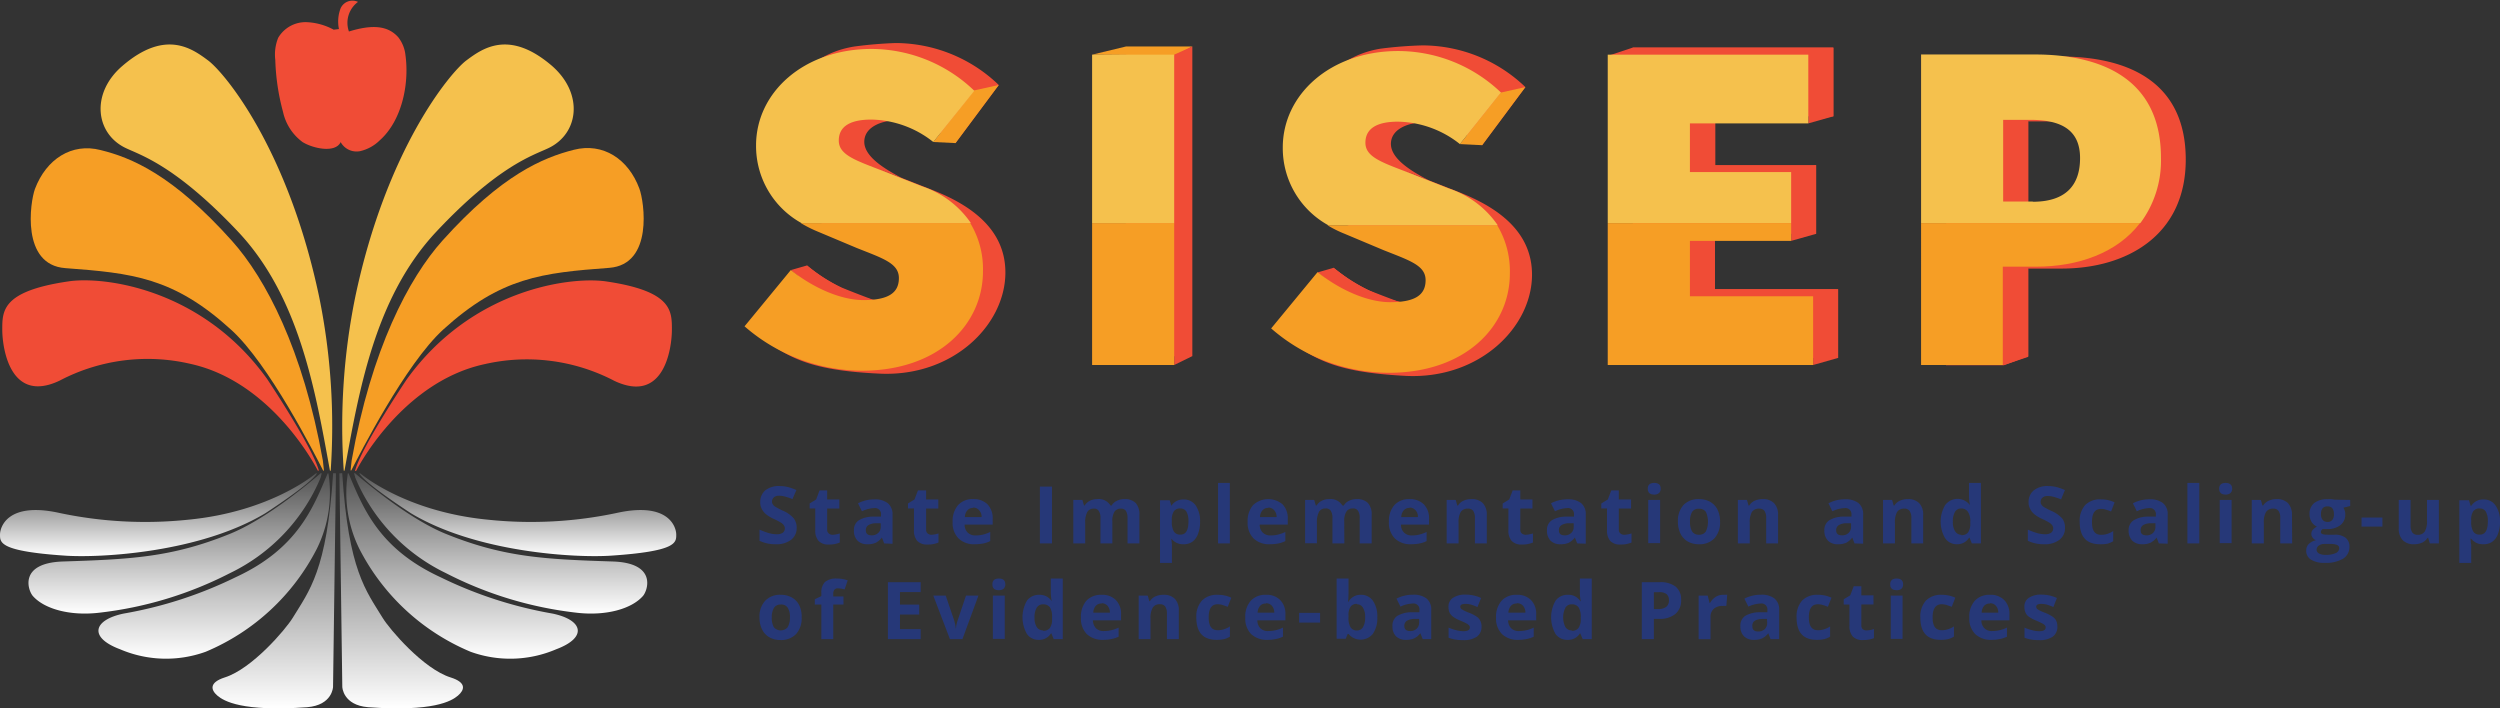
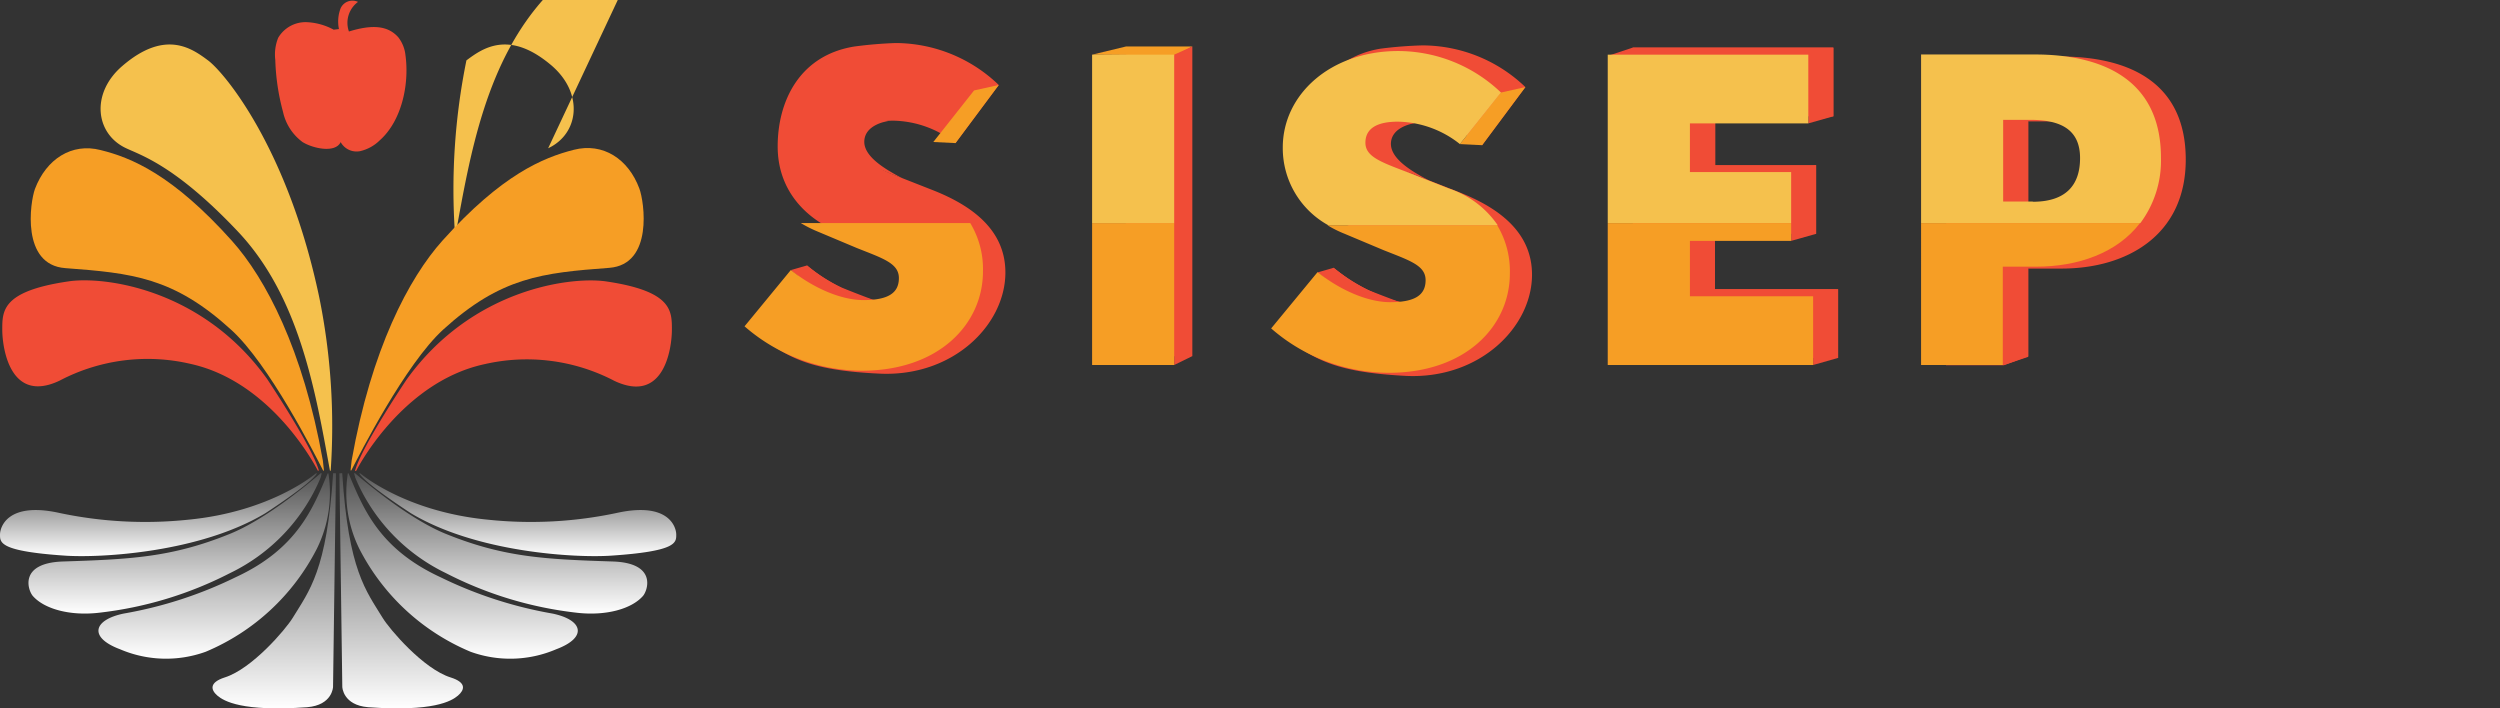
<svg xmlns="http://www.w3.org/2000/svg" xmlns:xlink="http://www.w3.org/1999/xlink" id="Layer_1" data-name="Layer 1" viewBox="0 0 275.34 78.02">
  <rect x="0" y="0" width="275.34" height="78.02" fill="#333333" stroke="none" />
  <defs>
    <style>.cls-2,.cls-6{fill:#f04c36}.cls-3,.cls-8{fill:#f69e25}.cls-5,.cls-7{fill:#f5c14d}.cls-6,.cls-7,.cls-8{fill-rule:evenodd}</style>
    <linearGradient id="linear-gradient" x1="57.02" y1="61.25" x2="57.02" y2="52.13" gradientUnits="userSpaceOnUse">
      <stop offset="0" stop-color="#fff" />
      <stop offset="1" stop-color="#525252" />
    </linearGradient>
    <linearGradient id="linear-gradient-2" x1="50.89" y1="72.53" x2="50.89" y2="52.13" xlink:href="#linear-gradient" />
    <linearGradient id="linear-gradient-3" x1="55.19" y1="67.58" x2="55.19" y2="52.13" xlink:href="#linear-gradient" />
    <linearGradient id="linear-gradient-4" x1="17.45" y1="61.25" x2="17.45" y2="52.13" xlink:href="#linear-gradient" />
    <linearGradient id="linear-gradient-5" x1="23.59" y1="72.53" x2="23.59" y2="52.13" xlink:href="#linear-gradient" />
    <linearGradient id="linear-gradient-6" x1="19.28" y1="67.58" x2="19.28" y2="52.13" xlink:href="#linear-gradient" />
    <linearGradient id="linear-gradient-7" x1="44.17" y1="78.02" x2="44.17" y2="52.13" xlink:href="#linear-gradient" />
    <linearGradient id="linear-gradient-8" x1="30.25" y1="78.02" x2="30.25" y2="52.13" xlink:href="#linear-gradient" />
  </defs>
-   <path d="M87.74 58.11a1.6 1.6 0 0 1-.61 1.34 2.63 2.63 0 0 1-1.7.49 4 4 0 0 1-1.78-.38v-1.23a8 8 0 0 0 1.08.4 3.48 3.48 0 0 0 .8.11 1.14 1.14 0 0 0 .67-.16.58.58 0 0 0 .24-.5.57.57 0 0 0-.11-.33 1.17 1.17 0 0 0-.3-.28 8.35 8.35 0 0 0-.81-.42 3.71 3.71 0 0 1-.86-.52 1.85 1.85 0 0 1-.46-.58 1.56 1.56 0 0 1-.17-.77 1.65 1.65 0 0 1 .56-1.28 2.4 2.4 0 0 1 1.56-.47 4 4 0 0 1 .93.11 6.51 6.51 0 0 1 .93.33l-.43 1a6.22 6.22 0 0 0-.83-.28 2.41 2.41 0 0 0-.64-.09.82.82 0 0 0-.58.18.57.57 0 0 0-.2.46.48.48 0 0 0 .08.3.8.8 0 0 0 .26.26 8.34 8.34 0 0 0 .84.44 3.24 3.24 0 0 1 1.2.84 1.63 1.63 0 0 1 .33 1.03zm3.93.79a2.81 2.81 0 0 0 .82-.15v1a2.83 2.83 0 0 1-1.2.22 1.45 1.45 0 0 1-1.14-.4 1.71 1.71 0 0 1-.36-1.19V56h-.62v-.55l.72-.44.37-1h.84v1h1.34v1H91.1v2.31a.51.51 0 0 0 .16.42.65.65 0 0 0 .41.16zm5.71.95l-.25-.65a2.07 2.07 0 0 1-.68.58 2.2 2.2 0 0 1-.92.16 1.46 1.46 0 0 1-1.08-.39 1.51 1.51 0 0 1-.4-1.13 1.25 1.25 0 0 1 .54-1.12 3 3 0 0 1 1.6-.4h.84v-.21a.66.66 0 0 0-.75-.73 3.46 3.46 0 0 0-1.35.35l-.43-.88a3.87 3.87 0 0 1 1.8-.43 2.27 2.27 0 0 1 1.48.42 1.57 1.57 0 0 1 .52 1.28v3.19zM97 57.63h-.51a1.58 1.58 0 0 0-.85.21.64.64 0 0 0-.28.57c0 .37.21.55.64.55a1 1 0 0 0 .72-.26.88.88 0 0 0 .28-.7zm5.54 1.27a2.81 2.81 0 0 0 .82-.15v1a2.83 2.83 0 0 1-1.2.22 1.45 1.45 0 0 1-1.14-.4 1.71 1.71 0 0 1-.36-1.19V56H100v-.55l.72-.44.38-1h.9v1h1.34v1H102v2.31a.54.54 0 0 0 .15.42.7.7 0 0 0 .39.16zm4.84 1.04a2.44 2.44 0 0 1-1.81-.64 2.39 2.39 0 0 1-.65-1.81 2.67 2.67 0 0 1 .6-1.86 2.13 2.13 0 0 1 1.66-.66 2.15 2.15 0 0 1 1.59.58 2.23 2.23 0 0 1 .56 1.6v.63h-3.09a1.23 1.23 0 0 0 .33.87 1.18 1.18 0 0 0 .87.32 3.68 3.68 0 0 0 .82-.09 4.34 4.34 0 0 0 .8-.29v1a3 3 0 0 1-.73.26 5.11 5.11 0 0 1-.95.09zm-.19-4a.82.82 0 0 0-.65.27 1.16 1.16 0 0 0-.27.74h1.84a1.05 1.05 0 0 0-.26-.74.84.84 0 0 0-.66-.31zm7.34 3.91v-6.26h1.33v6.26zm7.98 0h-1.31v-2.79a1.36 1.36 0 0 0-.18-.78.58.58 0 0 0-.54-.26.78.78 0 0 0-.73.37 2.41 2.41 0 0 0-.23 1.21v2.25h-1.31v-4.79h1l.18.62h.07a1.34 1.34 0 0 1 .56-.52 1.72 1.72 0 0 1 .83-.19 1.5 1.5 0 0 1 1.46.71h.12a1.25 1.25 0 0 1 .57-.52 1.79 1.79 0 0 1 .84-.19 1.64 1.64 0 0 1 1.23.42 1.84 1.84 0 0 1 .42 1.34v3.12h-1.31v-2.79a1.46 1.46 0 0 0-.17-.78.6.6 0 0 0-.55-.26.82.82 0 0 0-.72.34 1.94 1.94 0 0 0-.23 1.09zm7.83.09a1.58 1.58 0 0 1-1.32-.61H129c.05.4.07.63.07.69V62h-1.31v-6.9h1.07l.18.62H129a1.52 1.52 0 0 1 1.36-.71 1.56 1.56 0 0 1 1.33.66 3 3 0 0 1 .48 1.82 3.56 3.56 0 0 1-.23 1.33 1.8 1.8 0 0 1-.64.86 1.63 1.63 0 0 1-.96.26zM130 56a.83.83 0 0 0-.71.3 1.69 1.69 0 0 0-.23 1v.14a2.06 2.06 0 0 0 .23 1.11.82.82 0 0 0 .73.33c.58 0 .87-.48.87-1.45a2.13 2.13 0 0 0-.21-1.06.75.75 0 0 0-.68-.37zm5.45 3.85h-1.3v-6.66h1.3zm4.42.09a2.47 2.47 0 0 1-1.81-.64 2.43 2.43 0 0 1-.65-1.81 2.67 2.67 0 0 1 .6-1.86 2.44 2.44 0 0 1 3.25-.08 2.19 2.19 0 0 1 .57 1.6v.63h-3.09a1.19 1.19 0 0 0 .33.87 1.14 1.14 0 0 0 .86.32 3.62 3.62 0 0 0 .82-.09 4.18 4.18 0 0 0 .81-.29v1a3.09 3.09 0 0 1-.74.26 5 5 0 0 1-.95.09zm-.18-4a.8.8 0 0 0-.65.27 1.16 1.16 0 0 0-.27.74h1.83a1.1 1.1 0 0 0-.25-.74.87.87 0 0 0-.66-.31zm8.37 3.91h-1.31v-2.79a1.46 1.46 0 0 0-.17-.78.6.6 0 0 0-.58-.28.79.79 0 0 0-.73.37 2.41 2.41 0 0 0-.23 1.21v2.25h-1.3v-4.77h1l.18.62h.08a1.34 1.34 0 0 1 .56-.52 1.74 1.74 0 0 1 .84-.19 1.5 1.5 0 0 1 1.45.71h.15a1.25 1.25 0 0 1 .57-.52 1.79 1.79 0 0 1 .84-.19 1.68 1.68 0 0 1 1.24.42 1.84 1.84 0 0 1 .42 1.34v3.12h-1.32v-2.79a1.37 1.37 0 0 0-.17-.78.6.6 0 0 0-.58-.28.79.79 0 0 0-.71.34 1.93 1.93 0 0 0-.24 1.09zm7.37.09a2.47 2.47 0 0 1-1.81-.64 2.43 2.43 0 0 1-.65-1.81 2.67 2.67 0 0 1 .6-1.86 2.16 2.16 0 0 1 1.67-.66 2.13 2.13 0 0 1 1.58.58 2.19 2.19 0 0 1 .57 1.6v.63h-3.09a1.19 1.19 0 0 0 .33.87 1.14 1.14 0 0 0 .86.32 3.62 3.62 0 0 0 .82-.09 4.18 4.18 0 0 0 .81-.29v1a3.09 3.09 0 0 1-.74.26 5 5 0 0 1-.95.09zm-.18-4a.8.8 0 0 0-.65.27 1.16 1.16 0 0 0-.27.74h1.83a1 1 0 0 0-.25-.74.84.84 0 0 0-.66-.31zm8.5 3.91h-1.31v-2.79a1.36 1.36 0 0 0-.18-.78.65.65 0 0 0-.59-.26.89.89 0 0 0-.79.36 2.33 2.33 0 0 0-.24 1.22v2.25h-1.31v-4.79h1l.17.62h.08a1.29 1.29 0 0 1 .6-.53 2 2 0 0 1 .87-.18 1.68 1.68 0 0 1 1.27.45 1.83 1.83 0 0 1 .43 1.31zm4.25-.95a2.87 2.87 0 0 0 .83-.15v1a2.89 2.89 0 0 1-1.2.22 1.47 1.47 0 0 1-1.15-.4 1.76 1.76 0 0 1-.35-1.19V56h-.63v-.55l.72-.44.38-1h.84v1h1.34v1h-1.34v2.31a.54.54 0 0 0 .15.42.67.67 0 0 0 .41.16zm5.71.95l-.26-.65a2 2 0 0 1-.68.58 2.15 2.15 0 0 1-.91.16 1.5 1.5 0 0 1-1.09-.39 1.55 1.55 0 0 1-.39-1.13 1.24 1.24 0 0 1 .53-1.12 3.06 3.06 0 0 1 1.61-.4h.83v-.21a.65.65 0 0 0-.74-.73 3.37 3.37 0 0 0-1.35.35l-.44-.88a3.91 3.91 0 0 1 1.84-.44 2.31 2.31 0 0 1 1.48.42 1.57 1.57 0 0 1 .51 1.28v3.19zm-.39-2.22h-.5a1.55 1.55 0 0 0-.85.21.62.62 0 0 0-.28.57c0 .37.21.55.63.55a1 1 0 0 0 .73-.26.9.9 0 0 0 .27-.69zm5.54 1.27a2.87 2.87 0 0 0 .83-.15v1a2.89 2.89 0 0 1-1.2.22 1.46 1.46 0 0 1-1.15-.4 1.76 1.76 0 0 1-.35-1.19V56h-.63v-.55l.72-.44.38-1h.83v1h1.35v1h-1.35v2.31a.54.54 0 0 0 .16.42.65.65 0 0 0 .41.16zm2.62-5.08c0-.42.23-.63.71-.63s.71.21.71.63a.63.63 0 0 1-.18.48.75.75 0 0 1-.53.17c-.48 0-.71-.22-.71-.65zm1.36 6h-1.31v-4.76h1.31zm6.6-2.37a2.58 2.58 0 0 1-.61 1.83 2.25 2.25 0 0 1-1.72.66 2.42 2.42 0 0 1-1.22-.3 2 2 0 0 1-.81-.87 2.91 2.91 0 0 1-.28-1.32 2.58 2.58 0 0 1 .61-1.83 2.26 2.26 0 0 1 1.72-.65 2.42 2.42 0 0 1 1.22.3 2 2 0 0 1 .81.86 2.91 2.91 0 0 1 .28 1.32zm-3.31 0a2.12 2.12 0 0 0 .23 1.08.85.85 0 0 0 .77.36.84.84 0 0 0 .75-.36 2.63 2.63 0 0 0 0-2.15.86.86 0 0 0-.76-.35.84.84 0 0 0-.76.35 2 2 0 0 0-.23 1.07zm9.7 2.4h-1.31v-2.79a1.36 1.36 0 0 0-.18-.78.67.67 0 0 0-.59-.26.91.91 0 0 0-.8.36 2.33 2.33 0 0 0-.24 1.22v2.25h-1.31v-4.79h1l.18.62h.07a1.4 1.4 0 0 1 .6-.53 2.07 2.07 0 0 1 .88-.18 1.67 1.67 0 0 1 1.26.45 1.84 1.84 0 0 1 .44 1.31zm8.42 0l-.25-.65a2 2 0 0 1-.67.58 2.2 2.2 0 0 1-.92.16 1.46 1.46 0 0 1-1.08-.39 1.51 1.51 0 0 1-.4-1.13 1.25 1.25 0 0 1 .54-1.12 3 3 0 0 1 1.6-.4h.84v-.21a.66.66 0 0 0-.75-.73 3.46 3.46 0 0 0-1.35.35l-.43-.88a3.87 3.87 0 0 1 1.83-.44 2.29 2.29 0 0 1 1.48.42 1.57 1.57 0 0 1 .51 1.28v3.19zm-.38-2.22h-.51a1.58 1.58 0 0 0-.85.21.64.64 0 0 0-.28.57c0 .37.21.55.64.55a1 1 0 0 0 .72-.26.91.91 0 0 0 .28-.69zm7.94 2.22h-1.3v-2.79a1.36 1.36 0 0 0-.19-.78.65.65 0 0 0-.59-.26.89.89 0 0 0-.79.36 2.33 2.33 0 0 0-.24 1.22v2.25h-1.31v-4.79h1l.17.62h.08a1.29 1.29 0 0 1 .6-.53 2 2 0 0 1 .87-.18 1.68 1.68 0 0 1 1.27.45 1.83 1.83 0 0 1 .43 1.31zm3.74.09a1.54 1.54 0 0 1-1.32-.66 3.61 3.61 0 0 1 0-3.65 1.7 1.7 0 0 1 2.73 0 5.05 5.05 0 0 1-.1-1v-1.44h1.31v6.66h-1l-.25-.62h-.06a1.5 1.5 0 0 1-1.31.71zm.46-1a.91.91 0 0 0 .74-.29 1.74 1.74 0 0 0 .25-1v-.14a1.94 1.94 0 0 0-.24-1.11.87.87 0 0 0-.76-.4.76.76 0 0 0-.68.37 2 2 0 0 0-.24 1.07 1.87 1.87 0 0 0 .24 1.06.81.81 0 0 0 .68.4zm11.42-.83a1.6 1.6 0 0 1-.61 1.34 2.63 2.63 0 0 1-1.7.49 4 4 0 0 1-1.78-.38v-1.23a8 8 0 0 0 1.08.4 3.48 3.48 0 0 0 .8.11 1.14 1.14 0 0 0 .67-.16.58.58 0 0 0 .24-.5.57.57 0 0 0-.11-.33 1.17 1.17 0 0 0-.3-.28 8.35 8.35 0 0 0-.81-.42 3.71 3.71 0 0 1-.86-.52 1.85 1.85 0 0 1-.46-.58 1.56 1.56 0 0 1-.17-.77A1.62 1.62 0 0 1 224 54a2.4 2.4 0 0 1 1.56-.47 4 4 0 0 1 .93.11 6.51 6.51 0 0 1 .93.33L227 55a6.22 6.22 0 0 0-.83-.28 2.41 2.41 0 0 0-.64-.09.82.82 0 0 0-.58.18.57.57 0 0 0-.2.46.48.48 0 0 0 .08.3.8.8 0 0 0 .26.26 8.34 8.34 0 0 0 .84.44 3.33 3.33 0 0 1 1.2.84 1.63 1.63 0 0 1 .3 1zm3.86 1.83c-1.5 0-2.24-.82-2.24-2.46a2.59 2.59 0 0 1 .61-1.86 2.26 2.26 0 0 1 1.74-.62 3.27 3.27 0 0 1 1.49.33l-.38 1c-.21-.08-.4-.15-.58-.2a1.59 1.59 0 0 0-.53-.08c-.68 0-1 .48-1 1.45s.34 1.4 1 1.4a2.24 2.24 0 0 0 .7-.1 2.68 2.68 0 0 0 .64-.31v1.11a1.9 1.9 0 0 1-.64.28 3.62 3.62 0 0 1-.81.06zm6.48-.09l-.25-.65a2 2 0 0 1-.68.58 2.15 2.15 0 0 1-.91.16 1.5 1.5 0 0 1-1.09-.39 1.56 1.56 0 0 1-.4-1.13 1.25 1.25 0 0 1 .56-1.12 3 3 0 0 1 1.61-.4h.83v-.21a.66.66 0 0 0-.75-.73 3.46 3.46 0 0 0-1.35.35l-.43-.88a3.87 3.87 0 0 1 1.83-.44 2.27 2.27 0 0 1 1.48.42 1.54 1.54 0 0 1 .52 1.28v3.19zm-.38-2.22h-.51a1.58 1.58 0 0 0-.85.21.64.64 0 0 0-.27.57c0 .37.21.55.63.55a1 1 0 0 0 .73-.26.9.9 0 0 0 .27-.69zm4.83 2.22h-1.31v-6.66h1.31zm2.19-6.03c0-.42.24-.63.71-.63s.72.21.72.63a.63.63 0 0 1-.18.48.78.78 0 0 1-.54.17c-.47 0-.71-.22-.71-.65zm1.37 6h-1.31v-4.76h1.31zm6.67.03h-1.31v-2.79a1.36 1.36 0 0 0-.18-.78.67.67 0 0 0-.59-.26.88.88 0 0 0-.79.36 2.22 2.22 0 0 0-.25 1.22v2.25H248v-4.79h1l.18.62h.07a1.37 1.37 0 0 1 .61-.53 2 2 0 0 1 .87-.18 1.7 1.7 0 0 1 1.27.45 1.88 1.88 0 0 1 .43 1.31zm6.39-4.79v.67l-.75.19a1.27 1.27 0 0 1 .21.72 1.46 1.46 0 0 1-.54 1.2 2.32 2.32 0 0 1-1.49.43h-.46a.42.42 0 0 0-.2.34c0 .19.24.28.72.28h.81a1.87 1.87 0 0 1 1.2.34 1.22 1.22 0 0 1 .42 1 1.49 1.49 0 0 1-.7 1.3 3.66 3.66 0 0 1-2 .46 2.75 2.75 0 0 1-1.53-.35 1.11 1.11 0 0 1-.53-1 1 1 0 0 1 .27-.72 1.64 1.64 0 0 1 .8-.42.81.81 0 0 1-.36-.28.65.65 0 0 1-.15-.41.71.71 0 0 1 .16-.46 1.78 1.78 0 0 1 .46-.35 1.34 1.34 0 0 1-.6-.53 1.65 1.65 0 0 1-.22-.85 1.5 1.5 0 0 1 .51-1.21 2.25 2.25 0 0 1 1.46-.43 3.08 3.08 0 0 1 .48 0l.35.05zm-3.7 5.47a.5.5 0 0 0 .26.43 1.5 1.5 0 0 0 .73.15 2.53 2.53 0 0 0 1.1-.19.59.59 0 0 0 .4-.53.37.37 0 0 0-.24-.37 1.8 1.8 0 0 0-.72-.11H256a1 1 0 0 0-.6.17.55.55 0 0 0-.26.45zm.48-3.9a1 1 0 0 0 .18.62.65.65 0 0 0 .54.23.63.63 0 0 0 .54-.23 1 1 0 0 0 .17-.62c0-.58-.24-.86-.71-.86s-.72.28-.72.86zm4.47 1.37v-1h2.3v1zm7.52 1.85l-.18-.61h-.07a1.42 1.42 0 0 1-.59.52 2.07 2.07 0 0 1-.88.18 1.67 1.67 0 0 1-1.27-.45 1.81 1.81 0 0 1-.43-1.3v-3.13h1.3v2.8a1.36 1.36 0 0 0 .19.78.68.68 0 0 0 .59.26.87.87 0 0 0 .79-.37 2.29 2.29 0 0 0 .24-1.21v-2.26h1.31v4.79zm5.88.09a1.58 1.58 0 0 1-1.32-.61h-.07c0 .4.07.63.07.69V62h-1.31v-6.9h1.06l.19.62h.06a1.52 1.52 0 0 1 1.36-.71 1.53 1.53 0 0 1 1.32.66 3 3 0 0 1 .49 1.82 3.56 3.56 0 0 1-.23 1.33 1.8 1.8 0 0 1-.64.86 1.63 1.63 0 0 1-.98.26zm-.38-3.94a.82.82 0 0 0-.71.3 1.62 1.62 0 0 0-.23 1v.14a2 2 0 0 0 .23 1.11.81.81 0 0 0 .72.33c.59 0 .88-.48.88-1.45a2.13 2.13 0 0 0-.21-1.06.75.75 0 0 0-.68-.37zM88.29 68a2.58 2.58 0 0 1-.61 1.83 2.26 2.26 0 0 1-1.72.66 2.42 2.42 0 0 1-1.22-.3 2 2 0 0 1-.81-.87 2.86 2.86 0 0 1-.28-1.32 2.54 2.54 0 0 1 .61-1.82 2.22 2.22 0 0 1 1.74-.67 2.42 2.42 0 0 1 1.22.3 2 2 0 0 1 .81.86 2.84 2.84 0 0 1 .26 1.33zM85 68a2.07 2.07 0 0 0 .23 1.08 1 1 0 0 0 1.52 0A2.07 2.07 0 0 0 87 68a1.89 1.89 0 0 0-.24-1.06.82.82 0 0 0-.75-.36.86.86 0 0 0-.76.35A2 2 0 0 0 85 68zm7.9-1.42h-1.13v3.81h-1.31v-3.81h-.72V66l.72-.35v-.35a1.6 1.6 0 0 1 .4-1.2 1.86 1.86 0 0 1 1.29-.38 3.45 3.45 0 0 1 1.21.2l-.34 1a2.46 2.46 0 0 0-.72-.12.48.48 0 0 0-.41.16.73.73 0 0 0-.12.43v.3h1.13zm8.5 3.81h-3.61v-6.27h3.61v1.09h-2.28v1.38h2.12v1.09h-2.12v1.61h2.28zm3.22 0l-1.83-4.79h1.37l.93 2.73a5.28 5.28 0 0 1 .19 1 3.72 3.72 0 0 1 .19-1l.92-2.73h1.37L106 70.39zm4.68-6.03c0-.43.23-.64.71-.64s.71.21.71.64a.61.61 0 0 1-.18.47.77.77 0 0 1-.54.17c-.47 0-.7-.21-.7-.64zm1.36 6h-1.31V65.6h1.31zm3.77.11a1.54 1.54 0 0 1-1.33-.65 3.7 3.7 0 0 1 0-3.66 1.61 1.61 0 0 1 1.35-.65 1.56 1.56 0 0 1 1.38.7 6 6 0 0 1-.1-1v-1.49h1.32v6.67h-1l-.25-.62h-.06a1.48 1.48 0 0 1-1.31.7zm.46-1a.87.87 0 0 0 .73-.29 1.62 1.62 0 0 0 .25-1V68a2 2 0 0 0-.23-1.11.9.9 0 0 0-.78-.33.77.77 0 0 0-.68.37 2 2 0 0 0-.24 1.08 1.82 1.82 0 0 0 .25 1.06.8.8 0 0 0 .7.36zm6.62 1a2.51 2.51 0 0 1-1.81-.63 2.44 2.44 0 0 1-.65-1.81 2.68 2.68 0 0 1 .6-1.87 2.18 2.18 0 0 1 1.67-.65 2.09 2.09 0 0 1 1.58.58 2.15 2.15 0 0 1 .57 1.59v.64h-3.1a1.32 1.32 0 0 0 .33.87 1.17 1.17 0 0 0 .87.31 3.6 3.6 0 0 0 1.63-.38v1a3.07 3.07 0 0 1-.74.25 4.31 4.31 0 0 1-.95.1zm-.18-4a.8.8 0 0 0-.65.26 1.21 1.21 0 0 0-.27.75h1.83a1.14 1.14 0 0 0-.25-.75.86.86 0 0 0-.66-.29zm8.5 3.92h-1.31v-2.8a1.36 1.36 0 0 0-.18-.78.68.68 0 0 0-.59-.26.87.87 0 0 0-.79.37 2.28 2.28 0 0 0-.25 1.21v2.26h-1.3V65.6h1l.17.61h.07a1.43 1.43 0 0 1 .61-.53 2.14 2.14 0 0 1 .87-.17 1.68 1.68 0 0 1 1.27.45 1.81 1.81 0 0 1 .43 1.3zm4.17.08c-1.49 0-2.24-.81-2.24-2.45a2.6 2.6 0 0 1 .61-1.87 2.3 2.3 0 0 1 1.75-.64 3.43 3.43 0 0 1 1.49.32l-.39 1-.57-.2a2 2 0 0 0-.53-.08c-.69 0-1 .48-1 1.45s.33 1.41 1 1.41a2.17 2.17 0 0 0 .69-.11 2.4 2.4 0 0 0 .65-.31v1.12a2.23 2.23 0 0 1-.64.28 3.79 3.79 0 0 1-.82.08zm5.61 0a2.51 2.51 0 0 1-1.81-.63 2.44 2.44 0 0 1-.65-1.81 2.63 2.63 0 0 1 .61-1.87 2.15 2.15 0 0 1 1.66-.65 2.08 2.08 0 0 1 1.58.58 2.15 2.15 0 0 1 .57 1.59v.64h-3.09a1.23 1.23 0 0 0 .33.87 1.13 1.13 0 0 0 .86.31 3.55 3.55 0 0 0 .82-.09 3.61 3.61 0 0 0 .81-.29v1a3 3 0 0 1-.73.25 4.41 4.41 0 0 1-.96.1zm-.18-4a.81.81 0 0 0-.65.26 1.21 1.21 0 0 0-.27.75h1.83a1.09 1.09 0 0 0-.25-.75.83.83 0 0 0-.66-.29zm3.65 2.1V67.5h2.31v1.07zm6.8-3.06a1.56 1.56 0 0 1 1.33.66 3 3 0 0 1 .48 1.81 3 3 0 0 1-.5 1.84 1.73 1.73 0 0 1-2.67 0h-.09l-.22.53h-1v-6.63h1.31v1.55c0 .2 0 .51-.05 1h.05a1.5 1.5 0 0 1 1.36-.76zm-.42 1a.83.83 0 0 0-.71.3 1.66 1.66 0 0 0-.23 1V68a2 2 0 0 0 .23 1.1.82.82 0 0 0 .72.34.75.75 0 0 0 .65-.38 2 2 0 0 0 .23-1.07 1.89 1.89 0 0 0-.24-1.06.75.75 0 0 0-.65-.38zm7.23 3.88l-.26-.65a1.93 1.93 0 0 1-.68.57 2.15 2.15 0 0 1-.91.16 1.5 1.5 0 0 1-1.09-.39 1.53 1.53 0 0 1-.39-1.12 1.28 1.28 0 0 1 .53-1.13 3.16 3.16 0 0 1 1.61-.4h.83v-.23a.65.65 0 0 0-.74-.73 3.34 3.34 0 0 0-1.35.34l-.44-.88a3.9 3.9 0 0 1 1.84-.43 2.31 2.31 0 0 1 1.48.42 1.55 1.55 0 0 1 .51 1.28v3.19zm-.39-2.22h-.5a1.66 1.66 0 0 0-.85.2.65.65 0 0 0-.28.58c0 .36.21.55.63.55a1 1 0 0 0 .73-.26.94.94 0 0 0 .27-.7zm6.87.83a1.32 1.32 0 0 1-.51 1.12 2.56 2.56 0 0 1-1.54.38 4.59 4.59 0 0 1-.89-.07 3.22 3.22 0 0 1-.69-.2v-1.11a4.64 4.64 0 0 0 .82.28 3.24 3.24 0 0 0 .81.12c.47 0 .71-.14.71-.41a.3.3 0 0 0-.1-.25 1.16 1.16 0 0 0-.32-.22c-.16-.08-.36-.18-.62-.29a3.24 3.24 0 0 1-.81-.43 1.24 1.24 0 0 1-.38-.45 1.48 1.48 0 0 1-.12-.63 1.13 1.13 0 0 1 .5-1 2.36 2.36 0 0 1 1.4-.35 4 4 0 0 1 1.69.37l-.4 1a6.5 6.5 0 0 0-.67-.26 2.3 2.3 0 0 0-.64-.09c-.38 0-.58.1-.58.31a.34.34 0 0 0 .19.3 4.09 4.09 0 0 0 .82.38 4.54 4.54 0 0 1 .82.43 1.24 1.24 0 0 1 .38.45 1.32 1.32 0 0 1 .13.62zm4.07 1.47a2.48 2.48 0 0 1-1.81-.63 2.41 2.41 0 0 1-.66-1.81 2.68 2.68 0 0 1 .61-1.87 2.15 2.15 0 0 1 1.66-.65 2.08 2.08 0 0 1 1.58.58 2.15 2.15 0 0 1 .57 1.59v.64h-3.09a1.23 1.23 0 0 0 .33.87 1.16 1.16 0 0 0 .87.31 3.53 3.53 0 0 0 .81-.09 3.61 3.61 0 0 0 .81-.29v1a3 3 0 0 1-.73.25 4.37 4.37 0 0 1-.95.1zm-.19-4a.81.81 0 0 0-.65.26 1.21 1.21 0 0 0-.27.75H168a1.09 1.09 0 0 0-.25-.75.83.83 0 0 0-.7-.29zm5.6 4a1.55 1.55 0 0 1-1.33-.65 3.7 3.7 0 0 1 0-3.66 1.61 1.61 0 0 1 1.35-.65 1.54 1.54 0 0 1 1.38.7h.05a5.05 5.05 0 0 1-.1-1v-1.49h1.31v6.67h-1l-.26-.62H174a1.5 1.5 0 0 1-1.35.7zm.46-1a.86.86 0 0 0 .73-.29 1.68 1.68 0 0 0 .26-1V68a2 2 0 0 0-.24-1.11.89.89 0 0 0-.77-.33.75.75 0 0 0-.68.37 2.41 2.41 0 0 0 0 2.14.8.8 0 0 0 .7.36zm12.04-3.39a1.9 1.9 0 0 1-.63 1.54 2.69 2.69 0 0 1-1.8.54h-.57v2.23h-1.33v-6.27h2a2.7 2.7 0 0 1 1.73.49 1.79 1.79 0 0 1 .6 1.47zm-3 1h.44a1.49 1.49 0 0 0 .92-.24.86.86 0 0 0 .3-.71.87.87 0 0 0-.25-.69 1.25 1.25 0 0 0-.8-.22h-.61zm7.64-1.57a2.76 2.76 0 0 1 .44 0l-.1 1.23a1.46 1.46 0 0 0-.39 0 1.4 1.4 0 0 0-1 .32 1.16 1.16 0 0 0-.35.9v2.44h-1.31v-4.8h1l.2.8h.06a1.87 1.87 0 0 1 .6-.65 1.52 1.52 0 0 1 .85-.24zm5.21 4.88l-.25-.65a1.85 1.85 0 0 1-.68.57 2.12 2.12 0 0 1-.91.16 1.46 1.46 0 0 1-1.08-.39 1.49 1.49 0 0 1-.4-1.12 1.28 1.28 0 0 1 .53-1.13 3.18 3.18 0 0 1 1.61-.4h.83v-.23a.65.65 0 0 0-.74-.73 3.38 3.38 0 0 0-1.35.34l-.44-.88a3.93 3.93 0 0 1 1.84-.43 2.29 2.29 0 0 1 1.48.42 1.55 1.55 0 0 1 .51 1.28v3.19zm-.39-2.22h-.5a1.69 1.69 0 0 0-.85.2.65.65 0 0 0-.26.63c0 .36.21.55.64.55a1 1 0 0 0 .72-.26.94.94 0 0 0 .27-.7zm5.49 2.3c-1.49 0-2.23-.81-2.23-2.45a2.64 2.64 0 0 1 .6-1.87 2.3 2.3 0 0 1 1.75-.64 3.43 3.43 0 0 1 1.49.32l-.39 1a5.61 5.61 0 0 0-.57-.2 2 2 0 0 0-.53-.08c-.68 0-1 .48-1 1.45s.34 1.41 1 1.41a2.28 2.28 0 0 0 .7-.11 2.35 2.35 0 0 0 .64-.31v1.12a2.12 2.12 0 0 1-.64.28 3.79 3.79 0 0 1-.82.08zm5.47-1.04a2.81 2.81 0 0 0 .82-.15v1a3.07 3.07 0 0 1-1.2.21 1.48 1.48 0 0 1-1.14-.39 1.73 1.73 0 0 1-.36-1.19v-2.33h-.63V66l.72-.43.38-1h.84v1h1.34v1H205v2.31a.53.53 0 0 0 .15.41.64.64 0 0 0 .42.14zm2.61-5.07c0-.43.24-.64.71-.64s.71.21.71.64a.64.64 0 0 1-.17.47.78.78 0 0 1-.54.17c-.47 0-.71-.21-.71-.64zm1.36 6h-1.3V65.6h1.3zm4.2.11c-1.49 0-2.24-.81-2.24-2.45a2.6 2.6 0 0 1 .61-1.87 2.29 2.29 0 0 1 1.74-.64 3.44 3.44 0 0 1 1.5.32l-.39 1-.57-.2a2 2 0 0 0-.54-.08c-.67 0-1 .48-1 1.45s.34 1.41 1 1.41a2.19 2.19 0 0 0 .7-.11 2.4 2.4 0 0 0 .65-.31v1.12a2.23 2.23 0 0 1-.64.28 3.79 3.79 0 0 1-.82.08zm5.61 0a2.47 2.47 0 0 1-1.8-.63 2.41 2.41 0 0 1-.66-1.81 2.63 2.63 0 0 1 .61-1.87 2.15 2.15 0 0 1 1.66-.65 2.08 2.08 0 0 1 1.58.58 2.15 2.15 0 0 1 .57 1.59v.64h-3.09a1.23 1.23 0 0 0 .33.87 1.13 1.13 0 0 0 .86.31 3.6 3.6 0 0 0 1.63-.38v1a2.93 2.93 0 0 1-.74.25 4.26 4.26 0 0 1-.95.1zm-.18-4a.81.81 0 0 0-.65.26 1.21 1.21 0 0 0-.27.75h1.83a1.09 1.09 0 0 0-.25-.75.83.83 0 0 0-.66-.29zm7.42 2.53a1.32 1.32 0 0 1-.51 1.12 2.5 2.5 0 0 1-1.53.38 4.52 4.52 0 0 1-.89-.07 2.92 2.92 0 0 1-.69-.2v-1.11a4.14 4.14 0 0 0 .82.28 3.17 3.17 0 0 0 .8.12c.48 0 .71-.14.71-.41a.33.33 0 0 0-.09-.25 1.09 1.09 0 0 0-.33-.22c-.15-.08-.36-.18-.62-.29a3.66 3.66 0 0 1-.81-.43 1.12 1.12 0 0 1-.37-.45 1.48 1.48 0 0 1-.12-.63 1.12 1.12 0 0 1 .49-1 2.37 2.37 0 0 1 1.41-.35 4 4 0 0 1 1.68.37l-.39 1a6.62 6.62 0 0 0-.68-.26 2.28 2.28 0 0 0-.63-.09c-.39 0-.58.1-.58.31a.35.35 0 0 0 .18.3 4.4 4.4 0 0 0 .82.38 4.22 4.22 0 0 1 .82.43 1.18 1.18 0 0 1 .39.45 1.46 1.46 0 0 1 .12.62z" fill="#263878" />
  <path class="cls-2" d="M124 5.24h7.13v34H124zm55.83 0h22.09v7.57h-13v5.37H200v7.57h-11.12v6.1h13.56v7.57h-22.61zm34.5.98h12.52c7.47 0 13.88 2.73 13.88 11.36 0 8.36-6.52 12-13.67 12h-3.68v9.65l-2.68 1h-6.37zm12.31 16.2c3.57 0 5.26-1.79 5.26-4.84s-2-4.21-5.47-4.21h-3.05v9.05zM82.71 36.1l6.15-6.83c2.42 1.94 6.15 3.9 8.68 3.9 2.73 0 3.89-.89 3.89-2.42s-1.73-2.16-4.63-3.31l-4.26-1.79c-3.68-1.47-6.89-4.58-6.89-9.52s2.36-10 8.4-11a45.6 45.6 0 0 1 4.59-.39A16.46 16.46 0 0 1 110 9.36l-4.78 6.4a11.3 11.3 0 0 0-6.84-2.47c-2.21 0-3.58.79-3.58 2.32s.68 2.49 3.78 3.7l4.15 1.63c4.26 1.68 8 4.34 8 9.07 0 5.79-5.79 11.53-13.87 11.14-7.74-.36-10.47-1.74-14.15-5.05z" />
  <path class="cls-3" d="M120.28 6.02l3.73-.9h7.31l-1.92.98-9.12-.08z" />
  <path class="cls-2" d="M129.32 40.2l2-.98V5.12l-2 .9V40.2zm91.38-26.91v9.04h2.68v-8.96l-2.68-.08zm-34.5 5.78l2.68-.89v-4.47h-2.68v5.36z" />
  <path class="cls-3" d="M102.79 15.64l2.45.12 4.76-6.4-2.72.6-4.49 5.68z" />
  <path class="cls-2" d="M89 29.39l-1.79.46s3.87 3.06 6.55 3.18l2.49.08a23.13 23.13 0 0 1-5.54-2.44zM199.16 6.02l2.76-.78v7.57l-2.76.78V6.02zm-1.89 12.93l2.76-.77v7.57l-2.76.78v-7.58zm2.42 13.68l2.75-.78v7.57l-2.75.78v-7.57z" />
  <path class="cls-2" d="M186.2 32.74l2.68-.89h13.56l-2.68.89H186.2zm-9.05-26.61l2.68-.89h22.09l-2.68.89h-22.09zM220.7 40.2l2.68-.9v-9.73l-2.68-.09V40.2z" />
  <path class="cls-2" d="M188.88 26.64h-2.68v6.1l2.68-.89v-5.21zm-89.47-6.97l-5.62-2.31a2 2 0 0 1-1.08-2.87c1-2.11 5.09-1.15 5.09-1.15s-2.56.33-2.61 2.23 2.93 3.36 4.22 4.1zM87.12 29.74l1.78-.51a16.81 16.81 0 0 0 3.84 2.46c1.82.74 3.38 1.31 3.38 1.31a9.39 9.39 0 0 1-4.5-.62 16.62 16.62 0 0 1-4.5-2.64z" />
  <path d="M223.67 13.17h-3v9h3.26c3.58 0 5.26-1.79 5.26-4.84s-2.05-4.16-5.52-4.16z" fill="none" />
  <path class="cls-3" d="M120.28 24.57h9.04V40.2h-9.04z" />
  <path class="cls-5" d="M120.28 6.02h9.04v18.55h-9.04z" />
  <path class="cls-3" d="M90.12 25.53l4.26 1.79C97.27 28.47 99 29 99 30.63s-1.16 2.42-3.9 2.42c-2.52 0-5.57-1.37-8-3.31l-5.1 6.2a19.8 19.8 0 0 0 12.9 4.89c8.52 0 13.36-5.15 13.36-10.94a9.79 9.79 0 0 0-1.4-5.32H88.2a13.76 13.76 0 0 0 1.92.96z" />
-   <path class="cls-5" d="M101.58 20.53l-4.15-1.63c-3.1-1.21-5.05-1.79-5.05-3.42s1.37-2.31 3.58-2.31a11.25 11.25 0 0 1 6.83 2.47l4.52-5.64A16.41 16.41 0 0 0 96 5.39c-7.47 0-12.73 4.78-12.73 10.62a9.69 9.69 0 0 0 5 8.56h18.66a10.54 10.54 0 0 0-5.35-4.04z" />
  <path class="cls-2" d="M140.71 36.33l6.15-6.83c2.42 1.95 6.15 3.9 8.68 3.9 2.73 0 3.89-.89 3.89-2.42s-1.74-2.15-4.63-3.31l-4.26-1.79c-3.68-1.47-6.89-4.57-6.89-9.52s2.36-10 8.4-11a45.55 45.55 0 0 1 4.59-.36A16.41 16.41 0 0 1 168 9.59L163.22 16a11.3 11.3 0 0 0-6.84-2.47c-2.21 0-3.58.79-3.58 2.32s.68 2.49 3.78 3.7l4.15 1.63c4.26 1.68 8 4.34 8 9.07 0 5.79-5.79 11.53-13.87 11.15-7.74-.4-10.47-1.76-14.15-5.07z" />
  <path class="cls-3" d="M160.79 15.87l2.45.12 4.76-6.4-2.72.61-4.49 5.67z" />
  <path class="cls-2" d="M147 29.62l-1.79.46s3.87 3.06 6.55 3.18l2.49.08a23.13 23.13 0 0 1-5.54-2.44zm10.41-9.72l-5.62-2.31a2 2 0 0 1-1.08-2.87c1-2.11 5.09-1.15 5.09-1.15s-2.56.33-2.61 2.23 2.92 3.37 4.22 4.1z" />
  <path class="cls-2" d="M145.12 30l1.78-.51a17.16 17.16 0 0 0 3.83 2.47c1.83.73 3.39 1.3 3.39 1.3a9.38 9.38 0 0 1-4.5-.62 16.62 16.62 0 0 1-4.5-2.64z" />
  <path class="cls-3" d="M148.12 25.76l4.26 1.79c2.89 1.15 4.63 1.68 4.63 3.31s-1.16 2.42-3.9 2.42c-2.52 0-5.57-1.37-8-3.31l-5.11 6.2a19.75 19.75 0 0 0 12.93 4.89c8.52 0 13.36-5.15 13.36-10.94a9.79 9.79 0 0 0-1.4-5.32h-18.7a12.39 12.39 0 0 0 1.93.96z" />
  <path class="cls-5" d="M159.58 20.76l-4.15-1.63c-3.11-1.21-5.05-1.78-5.05-3.41s1.37-2.32 3.57-2.32a11.25 11.25 0 0 1 6.84 2.47l4.52-5.68A16.42 16.42 0 0 0 154 5.62c-7.46 0-12.72 4.78-12.72 10.62a9.69 9.69 0 0 0 5 8.56h18.67a10.54 10.54 0 0 0-5.37-4.04zm26.54-1.81v-5.36h13.04V6.02h-22.09v18.55h20.2v-5.62h-11.15z" />
  <path class="cls-3" d="M177.07 40.2h22.62v-7.57h-13.57v-6.1h11.15v-1.96h-20.2V40.2z" />
  <path class="cls-5" d="M224.09 6h-12.51v18.57h24.15a11.51 11.51 0 0 0 2.27-7.19C238 8.75 231.56 6 224.09 6zm-.21 16.2h-3.26v-9h3c3.47 0 5.47 1.16 5.47 4.21s-1.63 4.81-5.21 4.81z" />
  <path class="cls-3" d="M211.58 40.2h9V29.37h3.68c4.6 0 8.92-1.51 11.43-4.8h-24.11z" />
  <path class="cls-6" d="M36.75 3.27a6.83 6.83 0 0 0-3-.83 3.5 3.5 0 0 0-3.11 1.72 4.92 4.92 0 0 0-.32 2.44 24.48 24.48 0 0 0 .85 5.72 5.61 5.61 0 0 0 2.16 3.33c1.15.71 3.61 1.24 4.19 0a2 2 0 0 0 2.13 1 4.53 4.53 0 0 0 2.18-1.2c2.41-2.14 3.26-6.15 2.83-9.34a3.88 3.88 0 0 0-.79-2c-1.12-1.26-2.78-1.46-5.44-.64a2.86 2.86 0 0 1 1-3.26 1.43 1.43 0 0 0-1.91.69 4.08 4.08 0 0 0-.19 2.3M7.48 31C.25 32.07.25 34.21.25 36.29s.88 8.24 6.34 5.62A20.8 20.8 0 0 1 21 40.08c9.16 2.03 14 11.75 14 11.75h.12c-.74-2.67-5.7-10.09-5.7-10.09C22.24 31.71 11.3 30.39 7.48 31z" />
  <path class="cls-7" d="M22.91 6.65c-1.74-1.29-4.69-3.47-9.43.61-3.51 3-3 7.48.42 9.07 1.73.81 5.53 2 12.31 9.18s8.54 17.6 10.13 26.33h.08a71.25 71.25 0 0 0-1.26-19.1C31.72 16.36 24.73 8 22.91 6.65z" />
  <path class="cls-8" d="M25.55 26.53c-6.55-7.31-11.1-9.17-14.46-10-3.2-.83-6 1-7.24 4.28-.53 1.44-1.55 8.36 3.34 8.72 7.35.55 11.93 1 18.28 6.8 4.17 3.78 9.19 13.67 10.12 15.5h.09l-.12-1.1c-2.18-12.26-6.32-20.08-10.01-24.2z" />
  <path class="cls-6" d="M66.8 31c-3.83-.58-14.76.74-22 10.78 0 0-5 7.42-5.7 10.09h.12s4.88-9.72 14.09-11.75a20.81 20.81 0 0 1 14.36 1.83c5.48 2.58 6.33-3.58 6.33-5.66s0-4.22-7.2-5.29z" />
-   <path class="cls-7" d="M60.37 16.33c3.39-1.59 3.94-6 .43-9.07-4.75-4.08-7.69-1.9-9.43-.61s-8.81 9.71-12.25 26.09a71.25 71.25 0 0 0-1.26 19.1h.08c1.59-8.73 3.32-19.09 10.12-26.33s10.59-8.37 12.31-9.18z" />
+   <path class="cls-7" d="M60.37 16.33c3.39-1.59 3.94-6 .43-9.07-4.75-4.08-7.69-1.9-9.43-.61a71.25 71.25 0 0 0-1.26 19.1h.08c1.59-8.73 3.32-19.09 10.12-26.33s10.59-8.37 12.31-9.18z" />
  <path class="cls-8" d="M48.81 36.3c6.35-5.78 10.92-6.25 18.28-6.8 4.89-.36 3.87-7.28 3.33-8.72-1.2-3.26-4-5.11-7.23-4.28-3.36.86-7.92 2.72-14.46 10-3.69 4.12-7.83 11.94-10 24.21l-.12 1.1h.08c.93-1.81 5.95-11.7 10.12-15.51z" />
  <path d="M39.69 52.14s4.88 4.22 14.09 5.1a45.44 45.44 0 0 0 14.35-.79c5.47-1.14 6.35 1.54 6.35 2.44s0 1.83-7.23 2.31c-3.83.25-14.76-.32-22-4.68 0 0-5-3.23-5.69-4.39z" fill="url(#linear-gradient)" fill-rule="evenodd" />
  <path d="M38.31 52.13h.08c1.59 3.8 3.32 8.3 10.12 11.44a45.87 45.87 0 0 0 12.31 4c3.39.69 3.94 2.63.43 3.94a12.85 12.85 0 0 1-9.43.27 24.3 24.3 0 0 1-12.25-11.35 13.93 13.93 0 0 1-1.26-8.3z" fill="url(#linear-gradient-2)" fill-rule="evenodd" />
  <path d="M39 52.13l.13.48a20.44 20.44 0 0 0 10 10.52 41.65 41.65 0 0 0 14.45 4.36c3.21.36 6-.44 7.24-1.86.53-.63 1.55-3.63-3.33-3.79-7.36-.24-11.93-.44-18.28-3-4.18-1.65-9.19-5.94-10.13-6.74z" fill="url(#linear-gradient-3)" fill-rule="evenodd" />
  <path d="M34.78 52.14s-4.87 4.22-14.08 5.1a45.51 45.51 0 0 1-14.36-.79C.88 55.31 0 58 0 58.89s0 1.83 7.23 2.31c3.82.25 14.75-.32 22-4.68 0 0 5-3.23 5.69-4.39z" fill="url(#linear-gradient-4)" fill-rule="evenodd" />
  <path d="M36.17 52.13h-.08c-1.6 3.8-3.33 8.3-10.13 11.44a45.66 45.66 0 0 1-12.31 4c-3.38.69-3.93 2.63-.42 3.94a12.86 12.86 0 0 0 9.43.27A24.29 24.29 0 0 0 34.9 60.43a13.89 13.89 0 0 0 1.27-8.3z" fill="url(#linear-gradient-5)" fill-rule="evenodd" />
  <path d="M35.43 52.13l-.12.48a20.44 20.44 0 0 1-10 10.52 41.74 41.74 0 0 1-14.46 4.36c-3.2.36-6-.44-7.24-1.86C3.07 65 2.05 62 6.94 61.84c7.35-.24 11.93-.44 18.27-3 4.18-1.65 9.2-5.94 10.13-6.74z" fill="url(#linear-gradient-6)" fill-rule="evenodd" />
  <path d="M37.38 52.13l.32 23.53s.06 2 2.85 2.23c7.15.52 9.18-.67 9.89-1.28s1-1.43-.81-2c-3-.94-6.7-5.28-7.48-6.55-1.83-3-3.77-5.2-4.46-15.95z" fill="url(#linear-gradient-7)" fill-rule="evenodd" />
  <path d="M37 52.13l-.32 23.53s-.06 2-2.85 2.23c-7.15.52-9.18-.67-9.89-1.28s-.95-1.43.81-2c3-.94 6.7-5.28 7.48-6.55 1.83-3 3.77-5.2 4.46-15.95z" fill="url(#linear-gradient-8)" fill-rule="evenodd" />
</svg>